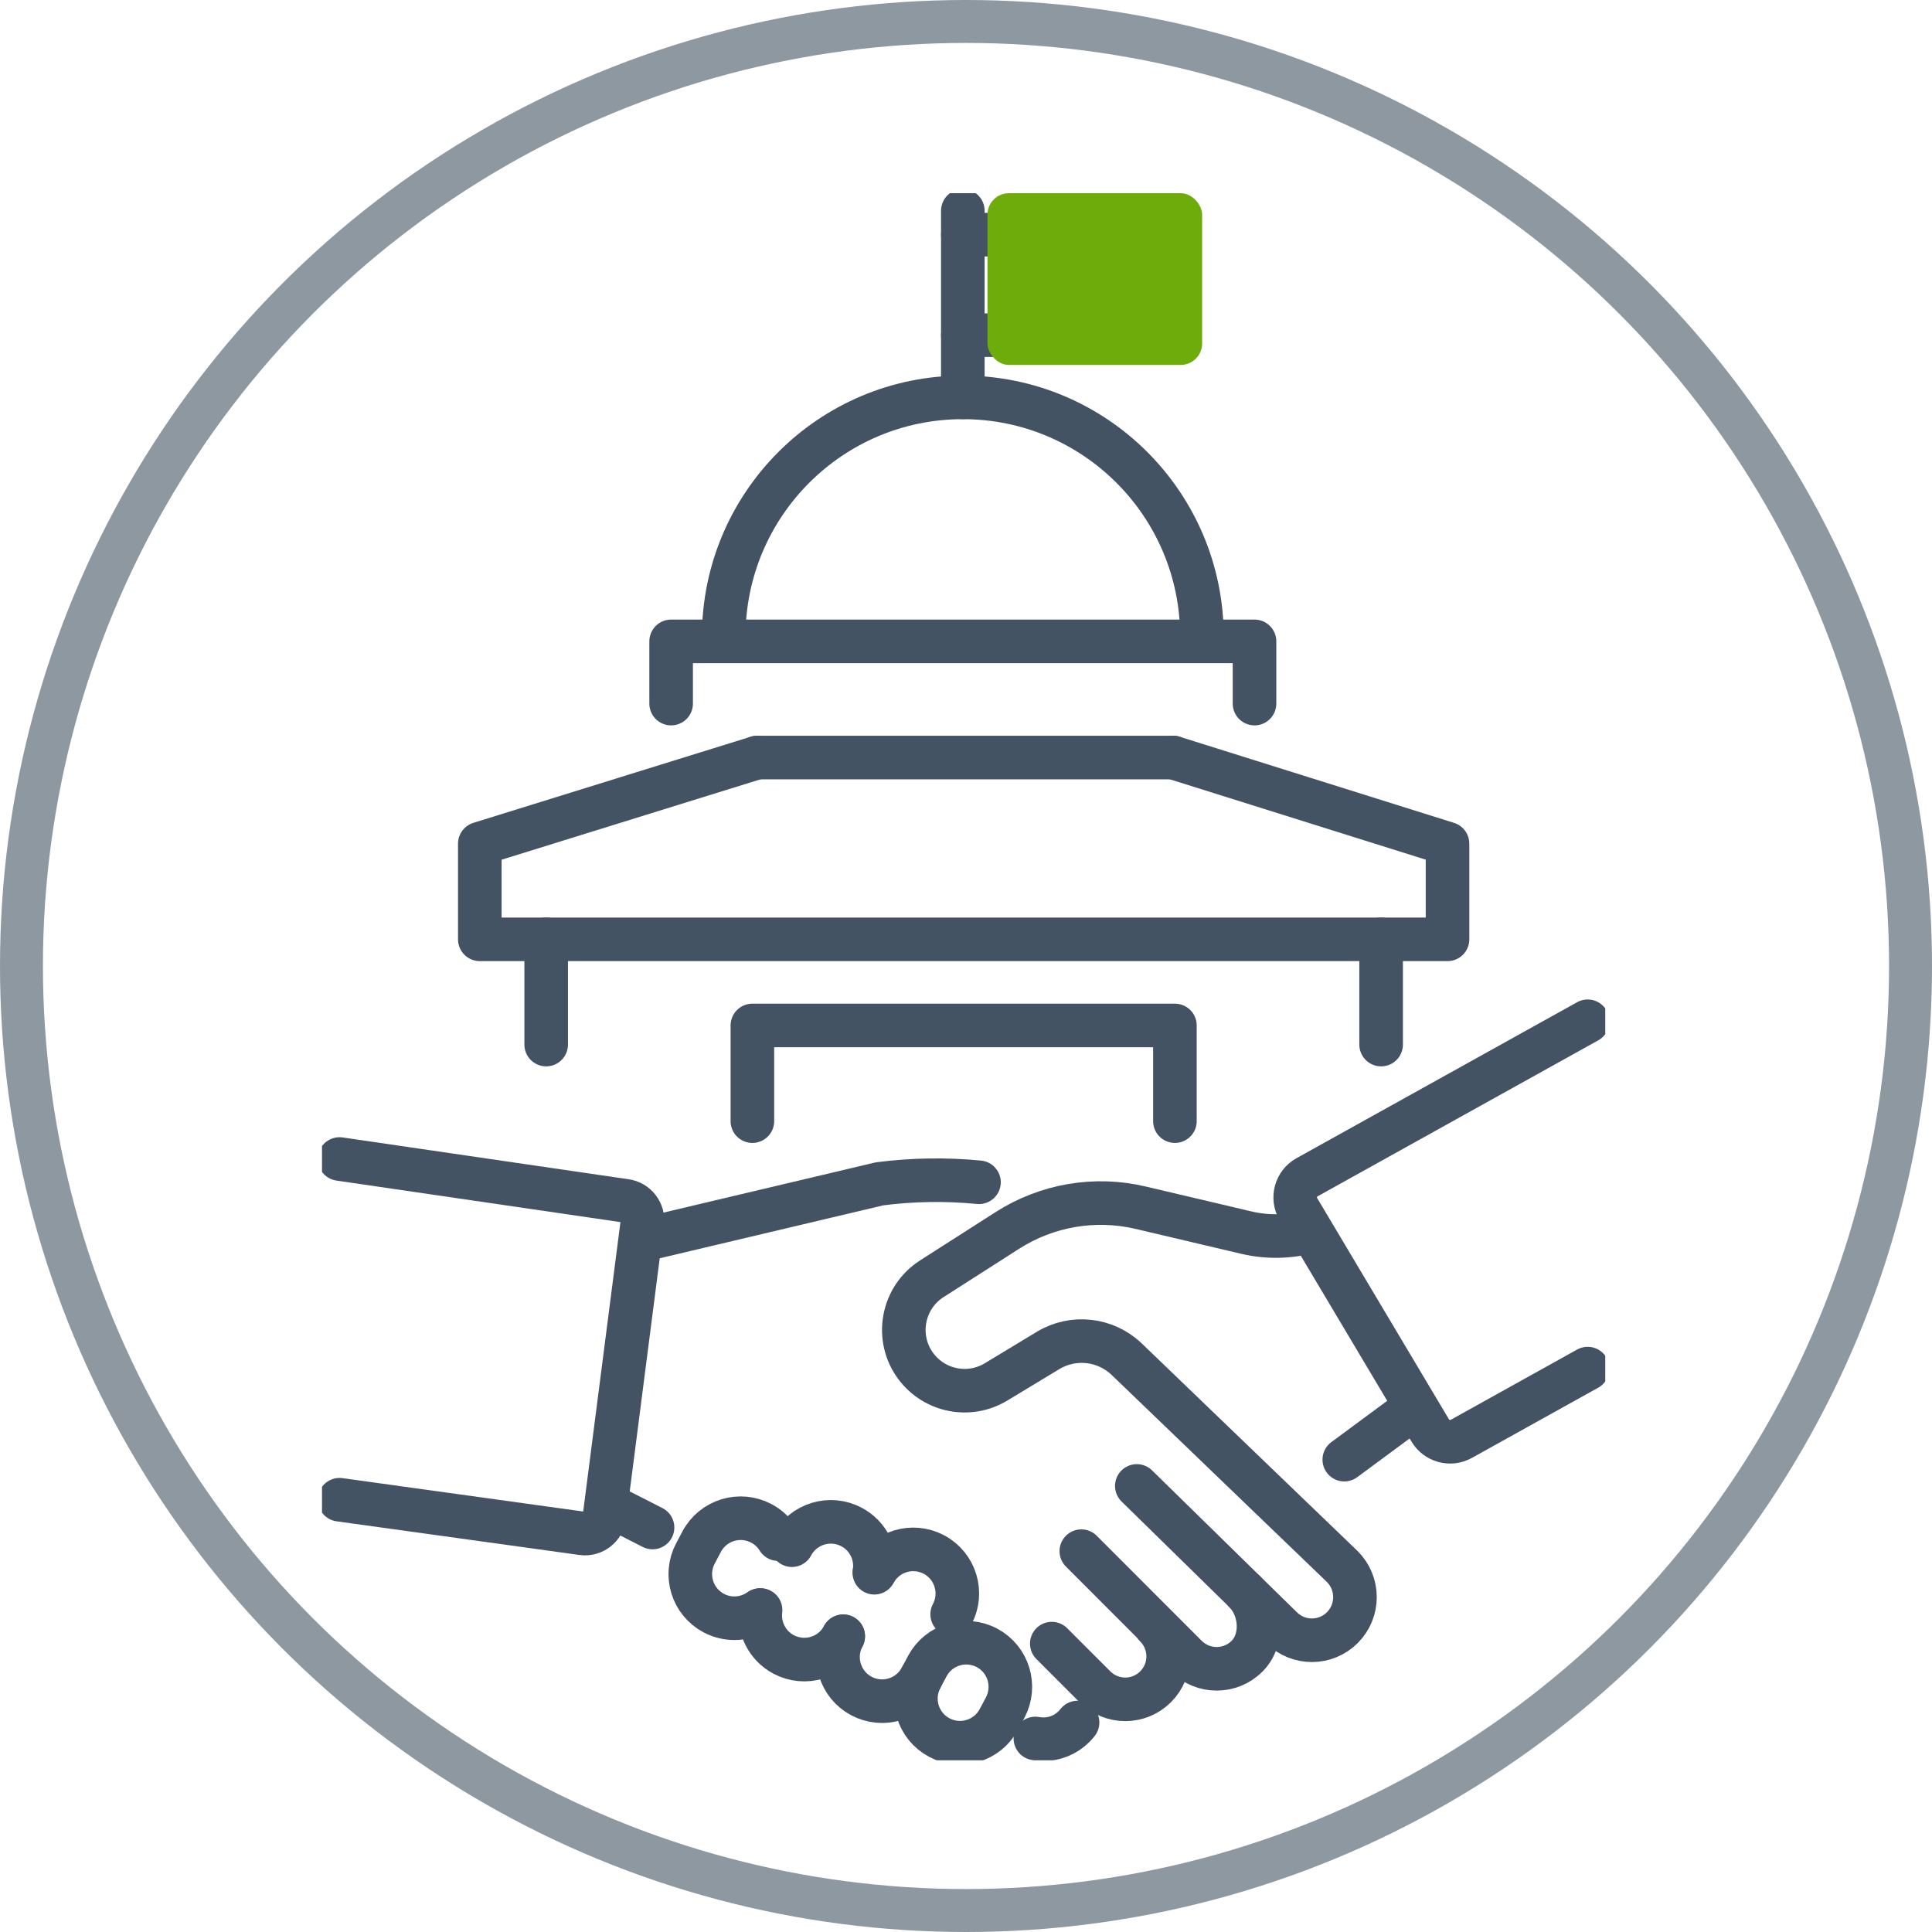
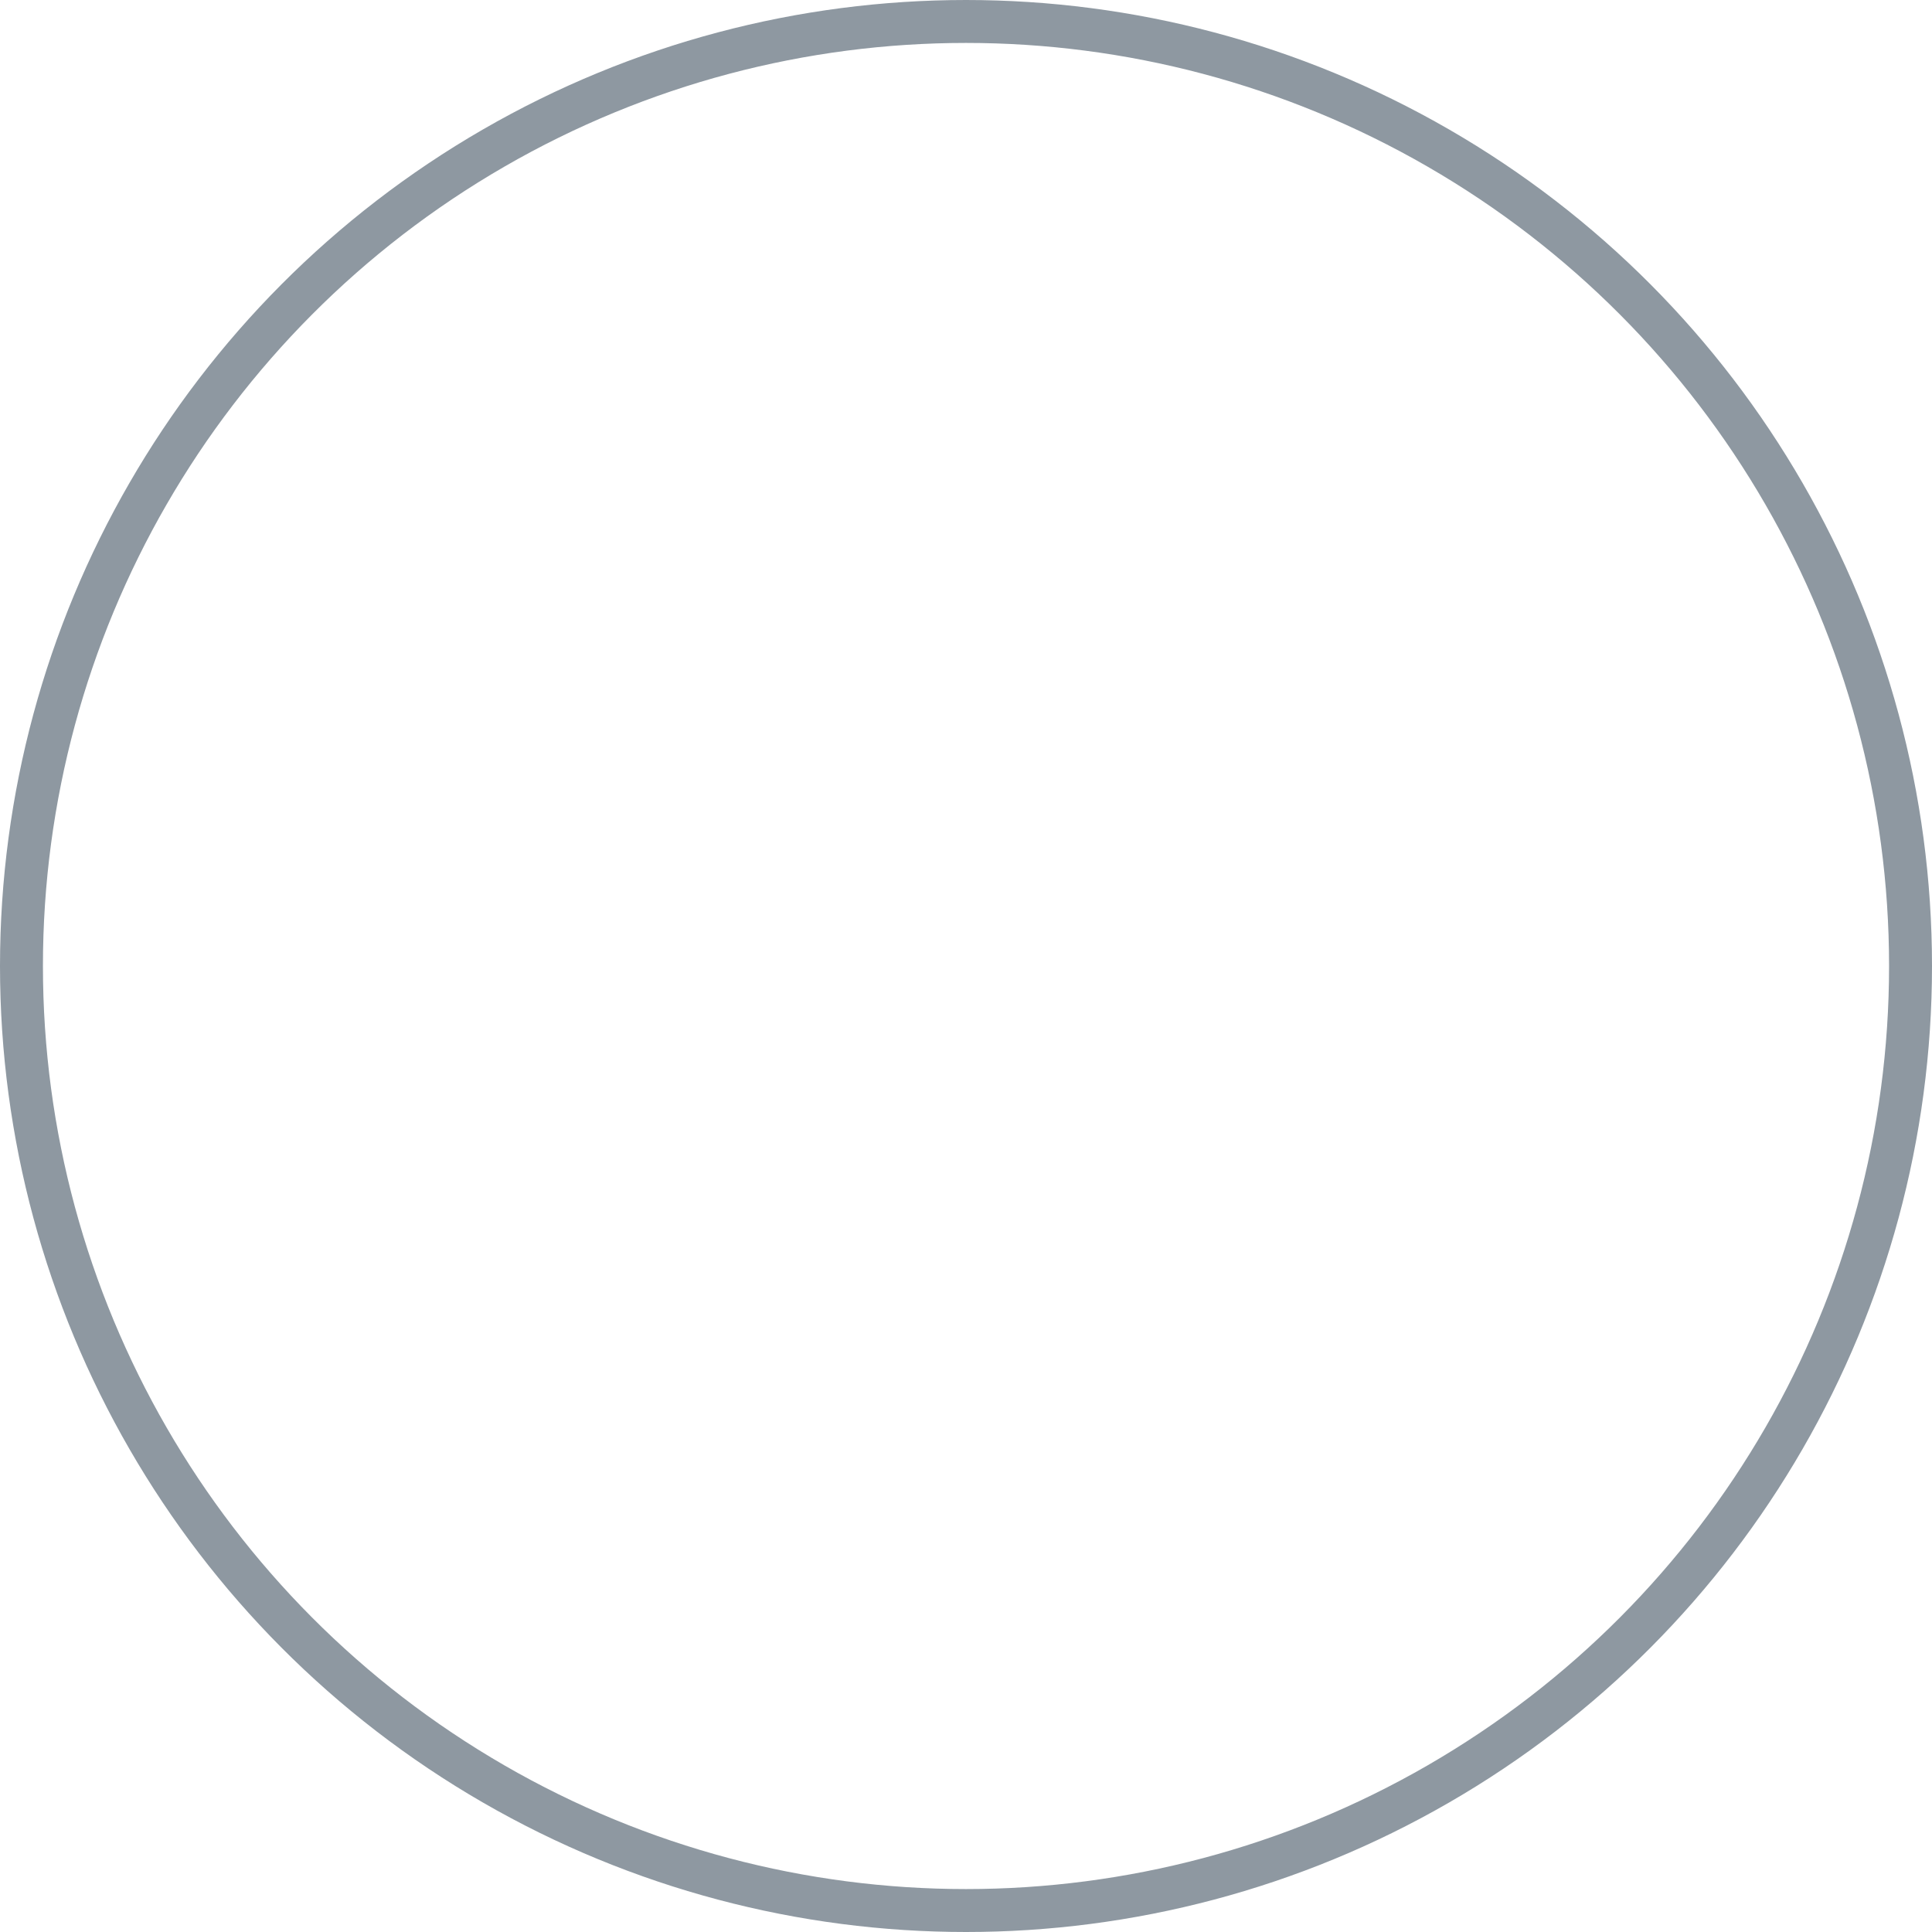
<svg xmlns="http://www.w3.org/2000/svg" width="90" height="90" viewBox="0 0 90 90" fill="none">
  <circle cx="45" cy="45" r="44" stroke="#8E98A1" stroke-width="2" />
  <g clip-path="url(#clip0_2005_15)">
    <path d="M50.197 80.242C50.145 80.308 50.09 80.373 50.028 80.433C49.637 80.823 49.127 81.02 48.614 81.02C48.486 81.02 48.358 81.009 48.232 80.985" stroke="#435363" stroke-width="2.03" stroke-linecap="round" stroke-linejoin="round" />
    <path d="M53.833 75.747C54.613 76.528 54.613 77.797 53.833 78.575C53.443 78.965 52.93 79.162 52.42 79.162C51.91 79.162 51.394 78.965 51.004 78.575L48.996 76.566" stroke="#435363" stroke-width="2.03" stroke-linecap="round" stroke-linejoin="round" />
    <path d="M57.986 74.15C58.766 74.931 58.873 76.372 58.092 77.153C57.702 77.543 57.192 77.739 56.677 77.739C56.161 77.739 55.654 77.543 55.263 77.153L50.372 72.259" stroke="#435363" stroke-width="2.03" stroke-linecap="round" stroke-linejoin="round" />
    <path d="M62.622 67.996L65.855 65.607" stroke="#435363" stroke-width="2.03" stroke-linecap="round" stroke-linejoin="round" />
    <path d="M60.975 57.379C60.031 57.63 59.03 57.649 58.056 57.419L53.137 56.26C51.009 55.757 48.772 56.139 46.931 57.316L43.409 59.568C42.023 60.455 41.682 62.335 42.67 63.651C43.543 64.813 45.152 65.127 46.396 64.377L48.821 62.911C49.994 62.201 51.498 62.368 52.488 63.318L62.527 72.974C63.315 73.757 63.318 75.035 62.532 75.821C61.755 76.599 60.495 76.607 59.709 75.835L52.957 69.221" stroke="#435363" stroke-width="2.03" stroke-linecap="round" stroke-linejoin="round" />
    <path d="M28.497 70.188L30.398 71.157" stroke="#435363" stroke-width="2.03" stroke-linecap="round" stroke-linejoin="round" />
    <path d="M30.121 57.717L40.971 55.148C42.509 54.949 44.064 54.925 45.605 55.075" stroke="#435363" stroke-width="2.03" stroke-linecap="round" stroke-linejoin="round" />
-     <path d="M15.817 53.991L29.128 55.937C29.629 56.003 29.987 56.461 29.921 56.966L28.162 70.638C28.096 71.14 27.635 71.498 27.133 71.432L15.817 69.863" stroke="#435363" stroke-width="2.03" stroke-linecap="round" stroke-linejoin="round" />
    <path d="M73.96 47.575L60.889 54.84C60.358 55.135 60.177 55.812 60.488 56.333L66.626 66.637C66.924 67.136 67.565 67.311 68.075 67.027L73.96 63.755" stroke="#435363" stroke-width="2.03" stroke-linecap="round" stroke-linejoin="round" />
    <path d="M40.73 73.264C41.264 72.262 42.508 71.885 43.509 72.418C44.511 72.953 44.887 74.197 44.355 75.199" stroke="#435363" stroke-width="2.03" stroke-linecap="round" stroke-linejoin="round" />
    <path d="M42.905 78.16C42.37 79.162 41.126 79.539 40.125 79.006C39.124 78.471 38.747 77.227 39.279 76.225" stroke="#435363" stroke-width="2.03" stroke-linecap="round" stroke-linejoin="round" />
    <path d="M36.89 71.981C37.424 70.979 38.668 70.602 39.669 71.135C40.45 71.549 40.851 72.398 40.739 73.225" stroke="#435363" stroke-width="2.03" stroke-linecap="round" stroke-linejoin="round" />
    <path d="M39.282 76.222C38.748 77.224 37.504 77.601 36.502 77.069C35.73 76.656 35.33 75.821 35.43 75.002" stroke="#435363" stroke-width="2.03" stroke-linecap="round" stroke-linejoin="round" />
    <path d="M35.401 75.002C34.787 75.439 33.953 75.521 33.243 75.141C32.242 74.606 31.866 73.362 32.398 72.36L32.689 71.812C33.224 70.81 34.468 70.433 35.469 70.966C35.802 71.143 36.064 71.397 36.249 71.697" stroke="#435363" stroke-width="2.03" stroke-linecap="round" stroke-linejoin="round" />
-     <path d="M45.979 76.765C46.98 77.3 47.357 78.545 46.825 79.547L46.533 80.095C45.998 81.097 44.754 81.474 43.753 80.941C42.752 80.406 42.375 79.162 42.907 78.16L43.199 77.611C43.734 76.61 44.978 76.233 45.979 76.765Z" stroke="#435363" stroke-width="2.03" stroke-linecap="round" stroke-linejoin="round" />
    <path d="M33.714 29.655C33.714 23.5 38.701 18.511 44.852 18.511C51.004 18.511 55.991 23.5 55.991 29.655" stroke="#435363" stroke-width="2.03" stroke-linecap="round" stroke-linejoin="round" />
    <path d="M35.273 35.289L22.351 39.301V43.758H44.852H44.931H67.431V39.301L54.653 35.289" stroke="#435363" stroke-width="2.03" stroke-linecap="round" stroke-linejoin="round" />
    <path d="M31.264 32.776V29.877H58.44V32.776" stroke="#435363" stroke-width="2.03" stroke-linecap="round" stroke-linejoin="round" />
    <path d="M25.443 43.758V48.66" stroke="#435363" stroke-width="2.03" stroke-linecap="round" stroke-linejoin="round" />
-     <path d="M64.338 43.758V48.66" stroke="#435363" stroke-width="2.03" stroke-linecap="round" stroke-linejoin="round" />
    <path d="M54.732 52.227V47.77H35.049V52.227" stroke="#435363" stroke-width="2.03" stroke-linecap="round" stroke-linejoin="round" />
    <path d="M44.852 18.511V9.818" stroke="#435363" stroke-width="2.03" stroke-linecap="round" stroke-linejoin="round" />
    <path d="M44.852 10.932H53.318V15.613H44.852" stroke="#435363" stroke-width="2.03" stroke-linecap="round" stroke-linejoin="round" />
-     <path d="M35.273 35.289H54.653" stroke="#435363" stroke-width="2.03" stroke-linecap="round" stroke-linejoin="round" />
    <rect x="46" y="9" width="10" height="8" rx="1" fill="#6DAC0B" />
  </g>
  <defs>
    <clipPath id="clip0_2005_15">
-       <rect width="59.779" height="73" fill="white" transform="translate(15 9)" />
-     </clipPath>
+       </clipPath>
  </defs>
</svg>